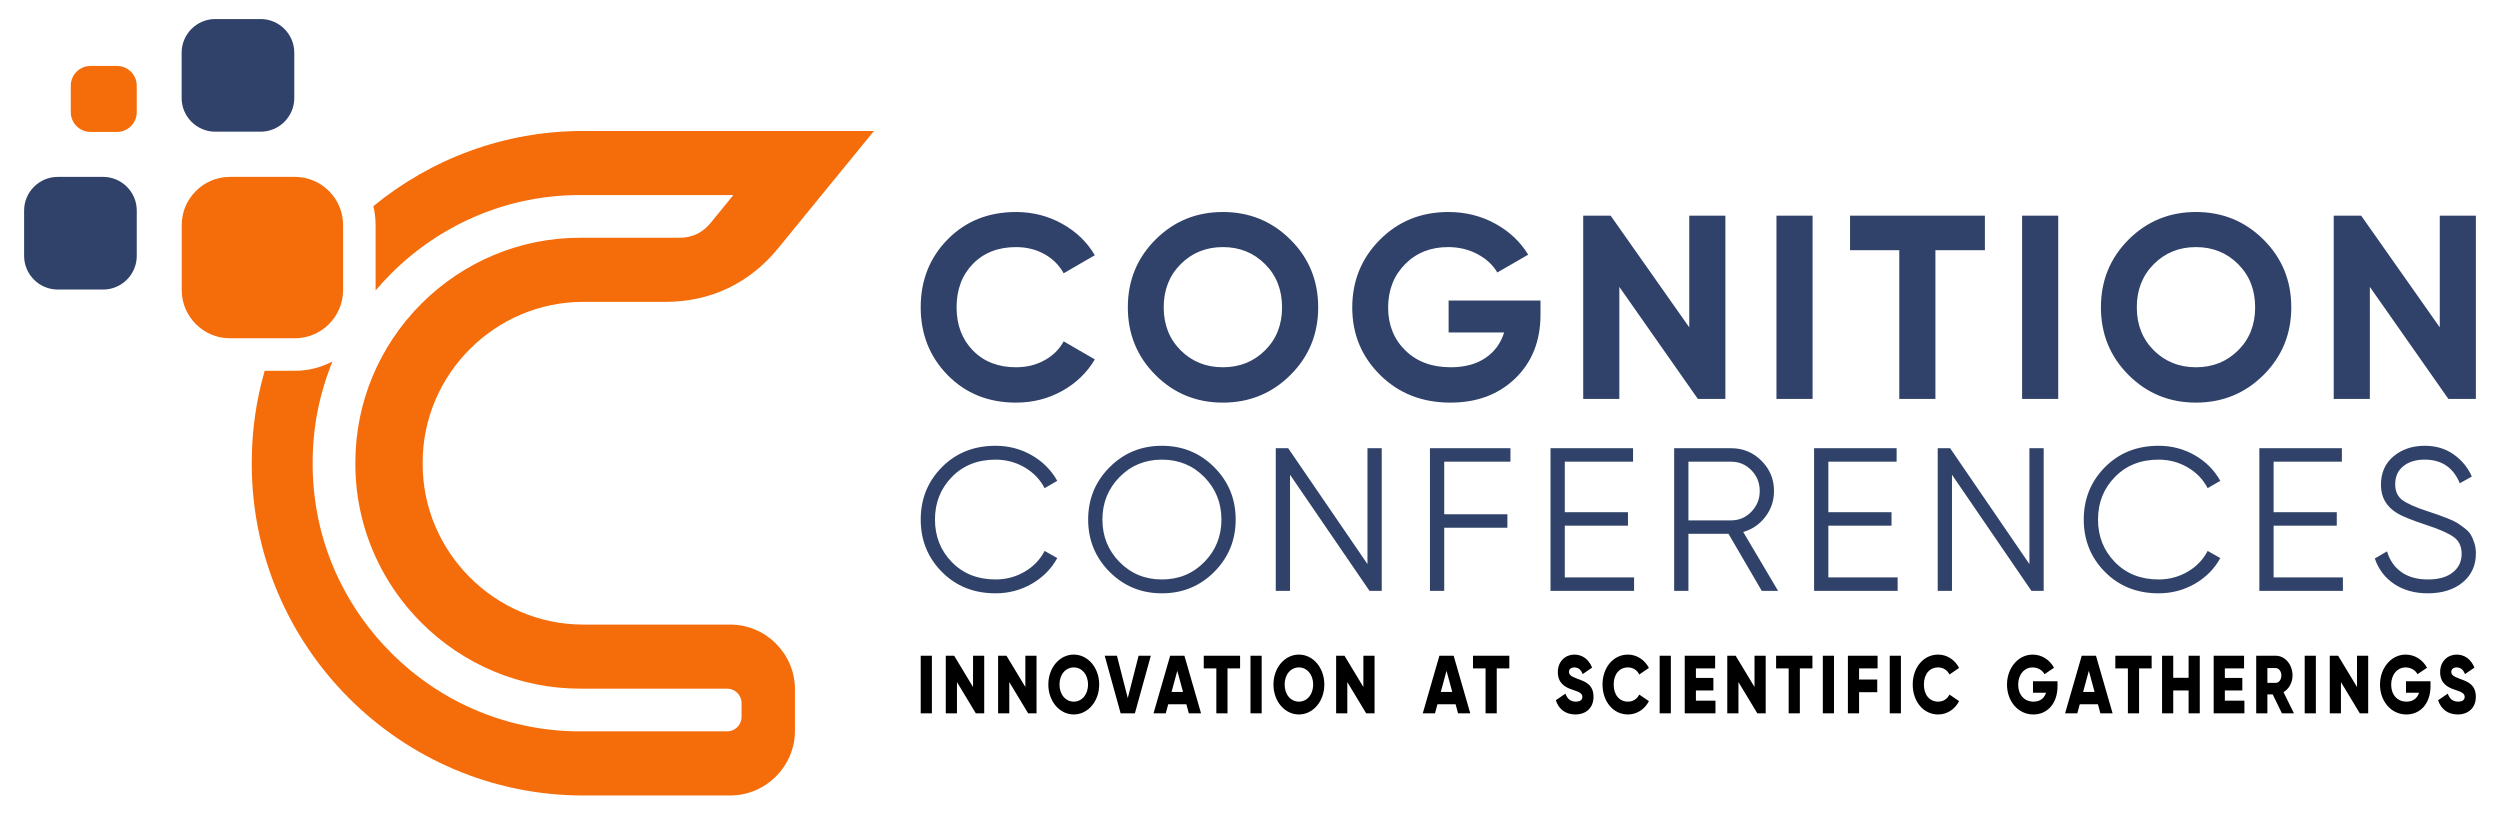
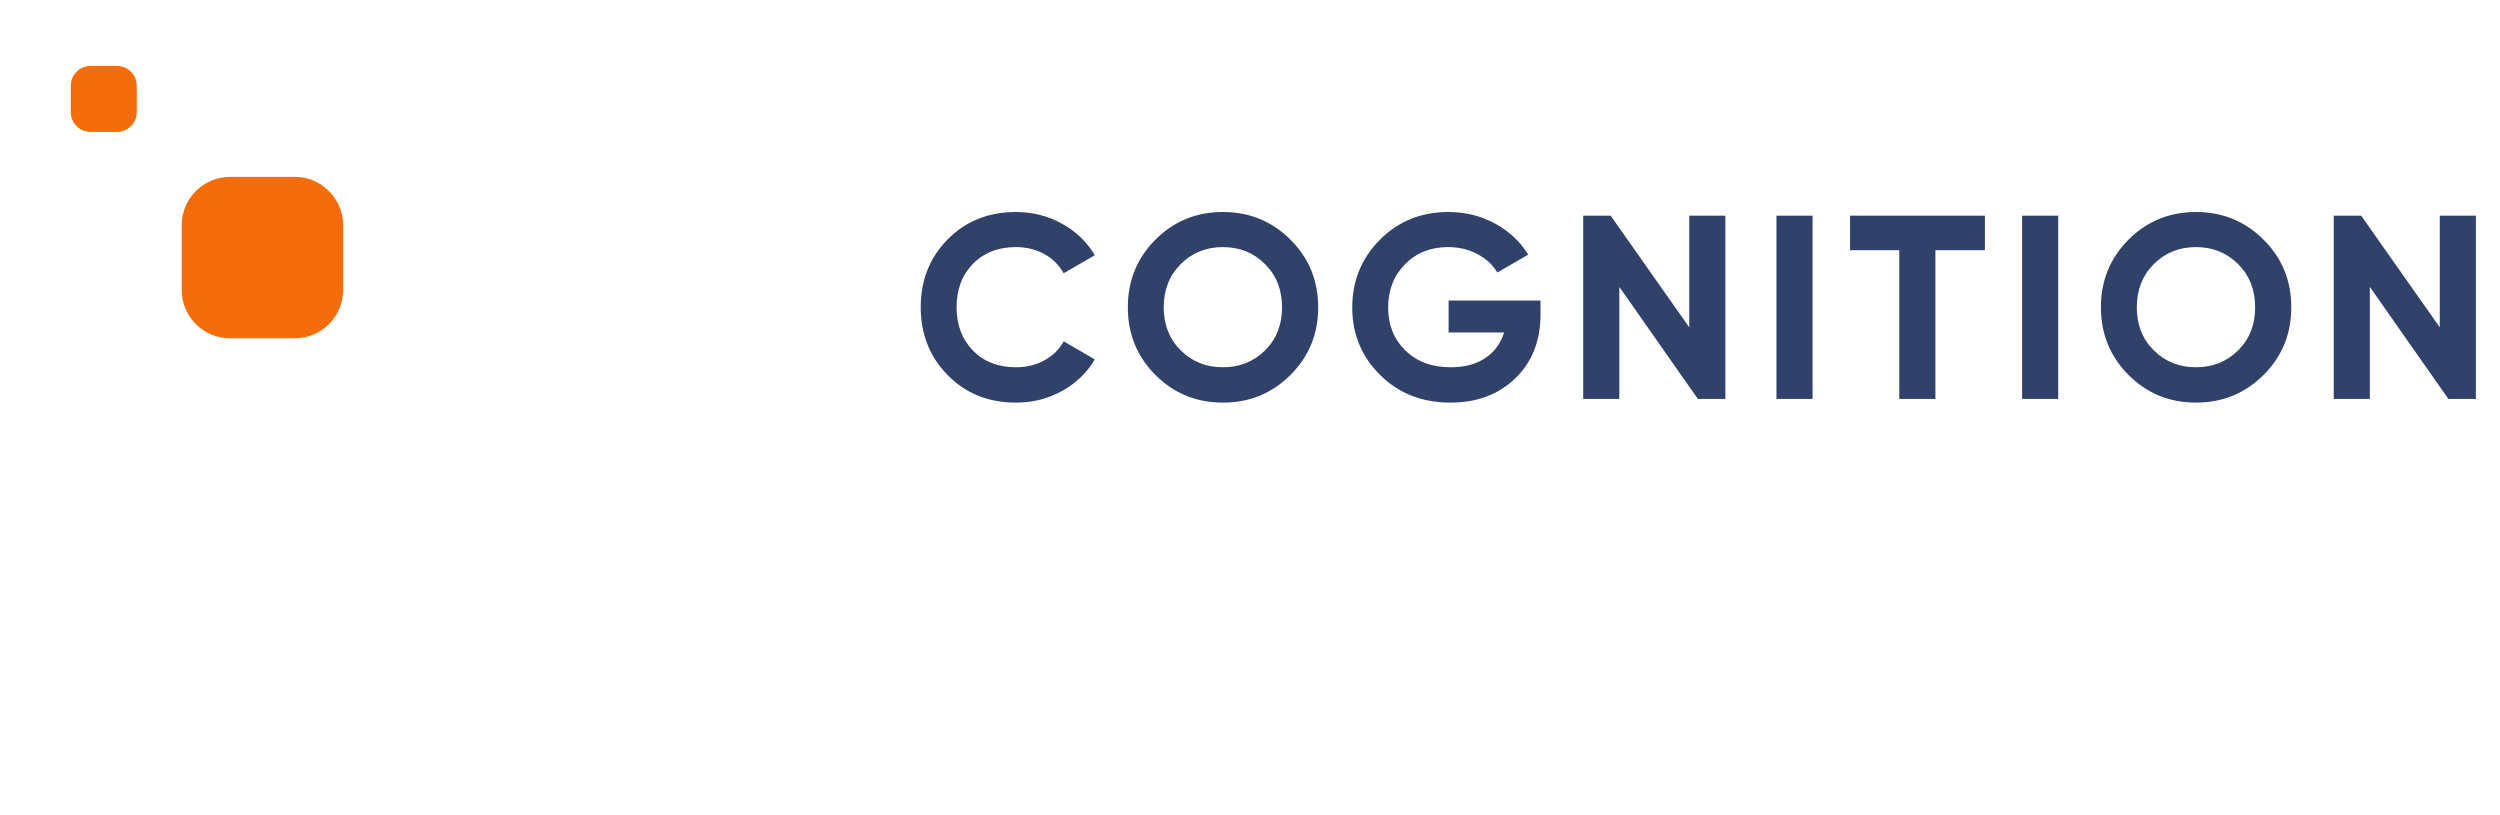
<svg xmlns="http://www.w3.org/2000/svg" xml:space="preserve" width="5.933in" height="1.933in" version="1.1" shape-rendering="geometricPrecision" text-rendering="geometricPrecision" image-rendering="optimizeQuality" fill-rule="evenodd" clip-rule="evenodd" viewBox="0 0 5933.33 1933.33">
  <g id="Layer_x0020_1">
    <g id="_2051710244656">
      <g>
        <path fill="#304269" fill-rule="nonzero" d="M2411.28 955.65c-65.46,0 -119.53,-21.75 -162.21,-65.26 -42.67,-43.5 -64.01,-97.16 -64.01,-160.96 0,-64.22 21.34,-117.98 64.01,-161.27 42.68,-43.3 96.74,-64.94 162.21,-64.94 39.36,0 75.72,9.22 109.07,27.65 33.35,18.44 59.35,43.4 77.99,74.89l-73.95 42.88c-10.78,-19.47 -26.1,-34.7 -45.99,-45.68 -19.89,-10.98 -42.26,-16.47 -67.12,-16.47 -42.26,0 -76.34,13.26 -102.23,39.77 -25.9,26.52 -38.84,60.91 -38.84,103.17 0,41.85 12.94,76.03 38.84,102.55 25.89,26.52 59.97,39.77 102.23,39.77 24.86,0 47.33,-5.49 67.43,-16.47 20.09,-10.98 35.32,-26 45.68,-45.06l73.95 42.88c-18.64,31.49 -44.54,56.45 -77.69,74.89 -33.14,18.44 -69.6,27.66 -109.38,27.66zm651.36 -65.57c-43.92,43.71 -97.37,65.57 -160.34,65.57 -62.98,0 -116.32,-21.85 -160.03,-65.57 -43.71,-43.71 -65.57,-97.26 -65.57,-160.65 0,-63.39 21.86,-116.94 65.57,-160.65 43.71,-43.71 97.06,-65.57 160.03,-65.57 62.98,0 116.43,21.85 160.34,65.57 43.92,43.71 65.88,97.26 65.88,160.65 0,63.39 -21.96,116.94 -65.88,160.65zm-260.4 -58.42c26.93,26.72 60.28,40.08 100.06,40.08 39.78,0 73.13,-13.36 100.06,-40.08 26.93,-26.72 40.39,-60.8 40.39,-102.24 0,-41.43 -13.46,-75.61 -40.39,-102.54 -26.93,-26.93 -60.28,-40.39 -100.06,-40.39 -39.78,0 -73.13,13.46 -100.06,40.39 -26.93,26.93 -40.39,61.11 -40.39,102.54 0,41.43 13.46,75.51 40.39,102.24zm853.97 -118.39l0 33.56c0,62.15 -19.89,112.49 -59.66,151.02 -39.78,38.53 -91.15,57.8 -154.13,57.8 -67.12,0 -122.74,-21.85 -166.87,-65.57 -44.13,-43.71 -66.19,-97.06 -66.19,-160.03 0,-63.39 21.86,-117.04 65.57,-160.96 43.71,-43.92 97.88,-65.88 162.52,-65.88 40.61,0 77.69,9.22 111.25,27.65 33.56,18.44 59.66,42.99 78.3,73.65l-73.33 42.26c-10.35,-17.82 -26,-32.32 -46.92,-43.5 -20.92,-11.19 -44.23,-16.78 -69.91,-16.78 -41.43,0 -75.51,13.57 -102.24,40.7 -26.72,27.14 -40.08,61.43 -40.08,102.85 0,41.02 13.57,74.89 40.7,101.61 27.14,26.72 63.08,40.08 107.83,40.08 33.15,0 60.59,-7.35 82.35,-22.06 21.75,-14.71 36.56,-34.91 44.44,-60.59l-131.76 0 0 -75.82 218.14 0zm353.05 -201.36l85.76 0 0 435.04 -65.25 0 -186.44 -265.99 0 265.99 -85.76 0 0 -435.04 65.15 0 186.55 265.06 0 -265.06zm207.01 0l85.76 0 0 435.04 -85.76 0 0 -435.04zm494.75 0l0 82.04 -117.46 0 0 353 -85.76 0 0 -353 -116.84 0 0 -82.04 320.06 0zm88.3 0l85.76 0 0 435.04 -85.76 0 0 -435.04zm573.06 378.17c-43.92,43.71 -97.37,65.57 -160.34,65.57 -62.98,0 -116.32,-21.85 -160.03,-65.57 -43.71,-43.71 -65.57,-97.26 -65.57,-160.65 0,-63.39 21.86,-116.94 65.57,-160.65 43.71,-43.71 97.06,-65.57 160.03,-65.57 62.98,0 116.43,21.85 160.34,65.57 43.92,43.71 65.88,97.26 65.88,160.65 0,63.39 -21.96,116.94 -65.88,160.65zm-260.4 -58.42c26.93,26.72 60.28,40.08 100.06,40.08 39.78,0 73.13,-13.36 100.06,-40.08 26.93,-26.72 40.39,-60.8 40.39,-102.24 0,-41.43 -13.46,-75.61 -40.39,-102.54 -26.93,-26.93 -60.28,-40.39 -100.06,-40.39 -39.78,0 -73.13,13.46 -100.06,40.39 -26.93,26.93 -40.39,61.11 -40.39,102.54 0,41.43 13.46,75.51 40.39,102.24zm678.71 -319.75l85.76 0 0 435.04 -65.25 0 -186.44 -265.99 0 265.99 -85.76 0 0 -435.04 65.15 0 186.55 265.06 0 -265.06z" />
-         <path fill="#304269" fill-rule="nonzero" d="M2362.58 1408.3c-51.27,0 -93.68,-16.93 -127.21,-50.79 -33.54,-33.86 -50.31,-75.3 -50.31,-124.31 0,-49.01 16.77,-90.45 50.31,-124.31 33.54,-33.86 75.94,-50.79 127.21,-50.79 31.28,0 59.98,7.5 86.1,22.49 26.12,15 46.27,35.23 60.46,60.7l-29.99 17.41c-10.64,-20.64 -26.44,-37.08 -47.41,-49.34 -20.96,-12.25 -44.02,-18.38 -69.17,-18.38 -42.24,0 -76.75,13.7 -103.51,41.11 -26.76,27.41 -40.15,61.11 -40.15,101.09 0,39.99 13.39,73.69 40.15,101.09 26.76,27.41 61.27,41.11 103.51,41.11 25.15,0 48.21,-6.13 69.17,-18.38 20.96,-12.25 36.76,-28.7 47.41,-49.33l29.99 16.93c-13.87,25.47 -33.94,45.79 -60.22,60.94 -26.28,15.16 -55.06,22.73 -86.34,22.73zm519.33 -51.03c-33.86,34.02 -75.3,51.03 -124.31,51.03 -49.01,0 -90.45,-17.01 -124.31,-51.03 -33.86,-34.02 -50.79,-75.38 -50.79,-124.07 0,-48.69 16.93,-90.05 50.79,-124.07 33.86,-34.02 75.3,-51.03 124.31,-51.03 49.02,0 90.45,17.01 124.31,51.03 33.85,34.02 50.78,75.38 50.78,124.07 0,48.69 -16.93,90.05 -50.78,124.07zm-224.92 -23.22c27.09,27.57 60.62,41.36 100.61,41.36 39.99,0 73.52,-13.79 100.61,-41.36 27.09,-27.57 40.63,-61.19 40.63,-100.85 0,-39.66 -13.54,-73.28 -40.63,-100.85 -27.09,-27.57 -60.62,-41.35 -100.61,-41.35 -39.98,0 -73.52,13.78 -100.61,41.35 -27.09,27.57 -40.63,61.19 -40.63,100.85 0,39.67 13.55,73.28 40.63,100.85zm588.49 -270.14l33.86 0 0 338.59 -29.02 0 -188.64 -275.71 0 275.71 -33.86 0 0 -338.59 29.5 0 188.16 274.98 0 -274.98zm339.39 31.92l-157.2 0 0 124.8 149.94 0 0 31.93 -149.94 0 0 149.94 -33.86 0 0 -338.59 191.06 0 0 31.92zm128.98 274.74l164.46 0 0 31.93 -198.31 0 0 -338.59 195.9 0 0 31.92 -162.04 0 0 119.96 149.94 0 0 31.93 -149.94 0 0 122.86zm467.57 31.93l-79 -135.44 -95.13 0 0 135.44 -33.86 0 0 -338.59 135.43 0c28.06,0 52,9.91 71.83,29.75 19.83,19.83 29.75,43.77 29.75,71.83 0,22.89 -6.85,43.29 -20.56,61.19 -13.7,17.9 -31.2,29.91 -52.48,36.04l82.71 139.79 -38.7 0zm-174.13 -306.67l0 139.31 101.57 0c18.7,0 34.67,-6.85 47.89,-20.56 13.22,-13.7 19.83,-30.07 19.83,-49.09 0,-19.35 -6.61,-35.79 -19.83,-49.34 -13.22,-13.54 -29.18,-20.31 -47.89,-20.31l-101.57 0zm332.14 274.74l164.46 0 0 31.93 -198.31 0 0 -338.59 195.9 0 0 31.92 -162.04 0 0 119.96 149.94 0 0 31.93 -149.94 0 0 122.86zm477.24 -306.66l33.86 0 0 338.59 -29.02 0 -188.64 -275.71 0 275.71 -33.86 0 0 -338.59 29.5 0 188.16 274.98 0 -274.98zm306.5 344.39c-51.27,0 -93.68,-16.93 -127.21,-50.79 -33.54,-33.86 -50.3,-75.3 -50.3,-124.31 0,-49.01 16.76,-90.45 50.3,-124.31 33.54,-33.86 75.94,-50.79 127.21,-50.79 31.28,0 59.98,7.5 86.1,22.49 26.12,15 46.27,35.23 60.46,60.7l-29.99 17.41c-10.64,-20.64 -26.44,-37.08 -47.41,-49.34 -20.96,-12.25 -44.02,-18.38 -69.17,-18.38 -42.24,0 -76.75,13.7 -103.51,41.11 -26.76,27.41 -40.15,61.11 -40.15,101.09 0,39.99 13.39,73.69 40.15,101.09 26.76,27.41 61.27,41.11 103.51,41.11 25.15,0 48.21,-6.13 69.17,-18.38 20.96,-12.25 36.76,-28.7 47.41,-49.33l29.99 16.93c-13.87,25.47 -33.94,45.79 -60.22,60.94 -26.28,15.16 -55.06,22.73 -86.34,22.73zm273.13 -37.73l164.46 0 0 31.93 -198.31 0 0 -338.59 195.9 0 0 31.92 -162.04 0 0 119.96 149.94 0 0 31.93 -149.94 0 0 122.86zm366 37.73c-30.96,0 -57.48,-7.33 -79.57,-22.01 -22.09,-14.67 -37.48,-34.91 -46.19,-60.7l29.02 -16.93c6.13,20.96 17.41,37.33 33.86,49.1 16.44,11.77 37.57,17.65 63.37,17.65 25.15,0 44.74,-5.56 58.77,-16.69 14.03,-11.12 21.04,-25.88 21.04,-44.26 0,-17.74 -6.45,-31.12 -19.35,-40.15 -12.9,-9.03 -34.18,-18.38 -63.85,-28.05 -35.15,-11.61 -58.37,-20.96 -69.65,-28.06 -25.8,-15.48 -38.7,-37.89 -38.7,-67.24 0,-28.7 10,-51.35 29.99,-67.96 20,-16.61 44.66,-24.91 74.01,-24.91 26.44,0 49.33,6.85 68.69,20.56 19.35,13.7 33.7,31.2 43.05,52.48l-28.54 15.96c-15.48,-37.41 -43.21,-56.11 -83.2,-56.11 -20.96,0 -37.89,5.16 -50.79,15.48 -12.9,10.32 -19.35,24.67 -19.35,43.05 0,16.77 5.81,29.34 17.41,37.73 11.61,8.38 30.8,16.93 57.56,25.63 12.26,4.19 21.04,7.18 26.36,8.95 5.32,1.78 13.06,4.68 23.22,8.71 10.16,4.03 17.66,7.57 22.49,10.64 4.84,3.06 10.72,7.25 17.66,12.57 6.93,5.32 11.93,10.64 14.99,15.96 3.06,5.32 5.81,11.77 8.22,19.35 2.42,7.57 3.63,15.72 3.63,24.43 0,28.7 -10.48,51.67 -31.44,68.93 -20.96,17.25 -48.53,25.88 -82.71,25.88z" />
-         <path fill="black" fill-rule="nonzero" d="M2185.06 1556.48l0 136.64 26.54 0 0 -136.64 -26.54 0zm1553.87 139.37c25.2,0 43.11,-15.61 43.11,-41.97 0,-28.89 -19.73,-36.11 -37.31,-42.36 -18.07,-6.44 -20.89,-10.74 -20.89,-16.98 0,-5.46 4.15,-10.35 12.44,-10.35 10.61,0 16.09,6.05 20.07,15.81l22.39 -15.42c-8.46,-20.11 -23.38,-30.84 -42.45,-30.84 -20.06,0 -38.97,15.23 -38.97,41.58 0,26.16 16.92,35.92 34.16,41.58 17.41,5.66 24.05,8.98 24.05,17.37 0,5.27 -3.15,11.13 -15.76,11.13 -13.1,0 -20.23,-7.61 -24.37,-18.93l-22.89 15.61c6.47,20.11 22.06,33.77 46.43,33.77zm1144.42 -78.86l-58.2 0 0 27.33 31.01 0c-4.15,13.07 -14.26,21.08 -29.68,21.08 -22.56,0 -36.48,-16.98 -36.48,-40.21 0,-24.01 14.59,-40.99 34.16,-40.99 13.1,0 23.55,7.03 28.36,16.01l22.56 -15.22c-9.78,-18.35 -28.52,-31.24 -50.74,-31.24 -34.16,0 -60.86,31.63 -60.86,71.25 0,39.24 26.2,70.86 62.69,70.86 32.5,0 57.21,-25.38 57.21,-67.15l0 -11.71zm-2574.09 -60.51l0 74.18 -44.78 -74.18 -19.9 0 0 136.64 26.54 0 0 -74.18 44.77 74.18 19.9 0 0 -136.64 -26.53 0zm124.19 0l0 74.18 -44.78 -74.18 -19.9 0 0 136.64 26.53 0 0 -74.18 44.78 74.18 19.9 0 0 -136.64 -26.53 0zm114.9 139.37c33.33,0 60.36,-30.84 60.36,-71.06 0,-40.21 -27.03,-71.06 -60.36,-71.06 -33.33,0 -60.36,30.84 -60.36,71.06 0,40.21 27.03,71.06 60.36,71.06zm0 -30.45c-18.9,0 -33.83,-16.2 -33.83,-40.6 0,-24.4 14.93,-40.6 33.83,-40.6 18.91,0 33.83,16.2 33.83,40.6 0,24.4 -14.93,40.6 -33.83,40.6zm111.26 27.72l33.83 0 37.81 -136.64 -29.02 0 -25.7 100.53 -25.7 -100.53 -29.02 0 37.81 136.64zm161.83 0l29.02 0 -39.47 -136.64 -33.83 0 -39.47 136.64 29.02 0 5.8 -21.47 43.12 0 5.8 21.47zm-40.96 -50.75l13.6 -50.17 13.6 50.17 -27.2 0zm162.66 -85.89l-86.23 0 0 30.06 29.85 0 0 106.58 26.53 0 0 -106.58 29.85 0 0 -30.06zm24.69 0l0 136.64 26.54 0 0 -136.64 -26.54 0zm114.91 139.37c33.33,0 60.36,-30.84 60.36,-71.06 0,-40.21 -27.03,-71.06 -60.36,-71.06 -33.33,0 -60.37,30.84 -60.37,71.06 0,40.21 27.03,71.06 60.37,71.06zm0 -30.45c-18.91,0 -33.83,-16.2 -33.83,-40.6 0,-24.4 14.93,-40.6 33.83,-40.6 18.91,0 33.83,16.2 33.83,40.6 0,24.4 -14.92,40.6 -33.83,40.6zm153.04 -108.92l0 74.18 -44.77 -74.18 -19.9 0 0 136.64 26.54 0 0 -74.18 44.77 74.18 19.9 0 0 -136.64 -26.54 0zm224.72 136.64l29.02 0 -39.47 -136.64 -33.83 0 -39.47 136.64 29.02 0 5.8 -21.47 43.12 0 5.8 21.47zm-40.96 -50.75l13.6 -50.17 13.6 50.17 -27.2 0zm162.66 -85.89l-86.23 0 0 30.06 29.85 0 0 106.58 26.53 0 0 -106.58 29.85 0 0 -30.06zm281.58 139.37c21.23,0 39.8,-12.3 49.75,-31.62l-22.89 -15.62c-4.98,10.54 -15.09,16.79 -26.87,16.79 -20.56,0 -33.83,-16.2 -33.83,-40.6 0,-24.4 13.26,-40.6 33.83,-40.6 11.78,0 21.72,6.25 26.87,16.79l22.89 -15.61c-10.12,-19.33 -28.69,-31.63 -49.75,-31.63 -34.99,0 -60.36,30.84 -60.36,71.06 0,40.21 25.37,71.06 60.36,71.06zm75.27 -139.37l0 136.64 26.54 0 0 -136.64 -26.54 0zm86.05 106.58l0 -24.2 41.46 0 0 -29.67 -41.46 0 0 -22.65 45.6 0 0 -30.06 -72.14 0 0 136.64 72.97 0 0 -30.06 -46.43 0zm139.11 -106.58l0 74.18 -44.78 -74.18 -19.9 0 0 136.64 26.54 0 0 -74.18 44.77 74.18 19.9 0 0 -136.64 -26.53 0zm137.45 0l-86.23 0 0 30.06 29.85 0 0 106.58 26.53 0 0 -106.58 29.85 0 0 -30.06zm24.69 0l0 136.64 26.53 0 0 -136.64 -26.53 0zm129.99 30.06l0 -30.06 -70.48 0 0 136.64 26.53 0 0 -50.17 43.12 0 0 -30.06 -43.12 0 0 -26.35 43.94 0zm28.84 -30.06l0 136.64 26.53 0 0 -136.64 -26.53 0zm114.9 139.37c21.23,0 39.8,-12.3 49.75,-31.62l-22.88 -15.62c-4.98,10.54 -15.09,16.79 -26.87,16.79 -20.56,0 -33.83,-16.2 -33.83,-40.6 0,-24.4 13.26,-40.6 33.83,-40.6 11.78,0 21.72,6.25 26.87,16.79l22.88 -15.61c-10.11,-19.33 -28.69,-31.63 -49.75,-31.63 -34.99,0 -60.36,30.84 -60.36,71.06 0,40.21 25.37,71.06 60.36,71.06zm385.06 -2.73l29.02 0 -39.47 -136.64 -33.83 0 -39.47 136.64 29.02 0 5.8 -21.47 43.12 0 5.8 21.47zm-40.96 -50.75l13.6 -50.17 13.6 50.17 -27.2 0zm162.66 -85.89l-86.23 0 0 30.06 29.85 0 0 106.58 26.53 0 0 -106.58 29.85 0 0 -30.06zm87.71 0l0 52.31 -36.48 0 0 -52.31 -26.53 0 0 136.64 26.53 0 0 -54.27 36.48 0 0 54.27 26.53 0 0 -136.64 -26.53 0zm86.05 106.58l0 -24.2 41.46 0 0 -29.67 -41.46 0 0 -22.65 45.61 0 0 -30.06 -72.14 0 0 136.64 72.96 0 0 -30.06 -46.43 0zm135.46 30.06l28.52 0 -24.71 -50.17c12.77,-7.61 21.39,-22.84 21.39,-39.63 0,-25.96 -17.74,-46.85 -39.8,-46.85l-46.43 0 0 136.64 26.53 0 0 -44.9 12.6 0 21.89 44.9zm-34.49 -107.36l19.9 0c7.3,0 13.26,7.61 13.26,17.57 0,9.96 -5.97,17.57 -13.26,17.57l-19.9 0 0 -35.14zm88.54 -29.28l0 136.64 26.53 0 0 -136.64 -26.53 0zm124.19 0l0 74.18 -44.77 -74.18 -19.9 0 0 136.64 26.53 0 0 -74.18 44.78 74.18 19.9 0 0 -136.64 -26.53 0zm174.44 60.51l-58.2 0 0 27.33 31.01 0c-4.15,13.07 -14.26,21.08 -29.68,21.08 -22.56,0 -36.48,-16.98 -36.48,-40.21 0,-24.01 14.59,-40.99 34.16,-40.99 13.1,0 23.55,7.03 28.36,16.01l22.55 -15.22c-9.78,-18.35 -28.52,-31.24 -50.74,-31.24 -34.16,0 -60.86,31.63 -60.86,71.25 0,39.24 26.2,70.86 62.69,70.86 32.5,0 57.21,-25.38 57.21,-67.15l0 -11.71zm64.49 78.86c25.2,0 43.11,-15.61 43.11,-41.97 0,-28.89 -19.73,-36.11 -37.31,-42.36 -18.08,-6.44 -20.89,-10.74 -20.89,-16.98 0,-5.46 4.15,-10.35 12.44,-10.35 10.61,0 16.09,6.05 20.07,15.81l22.38 -15.42c-8.45,-20.11 -23.38,-30.84 -42.45,-30.84 -20.07,0 -38.97,15.23 -38.97,41.58 0,26.16 16.92,35.92 34.16,41.58 17.41,5.66 24.05,8.98 24.05,17.37 0,5.27 -3.15,11.13 -15.76,11.13 -13.1,0 -20.23,-7.61 -24.37,-18.93l-22.89 15.61c6.46,20.11 22.06,33.77 46.43,33.77z" />
      </g>
      <g>
-         <path fill="#304269" d="M510.59 45.18l107.78 0c43.9,0 79.81,35.91 79.81,79.81l0 107.78c0,43.9 -35.91,79.81 -79.81,79.81l-107.78 0c-43.9,0 -79.81,-35.91 -79.81,-79.81l0 -107.78c0,-43.9 35.91,-79.81 79.81,-79.81z" />
-         <path fill="#304269" d="M136.69 419.87l107.78 0c43.9,0 79.81,35.91 79.81,79.81l0 107.78c0,43.9 -35.91,79.81 -79.81,79.81l-107.78 0c-43.9,0 -79.81,-35.91 -79.81,-79.81l0 -107.78c0,-43.9 35.91,-79.81 79.81,-79.81z" />
-         <path fill="#F56C0A" fill-rule="nonzero" d="M1383.73 310.9l690.32 0 -227.53 278.56c-67.96,83.21 -160.47,127.09 -267.91,127.09l-194.89 0c-104.52,0 -199.69,42.91 -268.8,112.02 -69.11,69.11 -112.02,164.28 -112.02,268.8l0 4.3c0,104.52 42.91,199.69 112.02,268.8 69.11,69.11 164.28,112.02 268.8,112.02l349.09 0c84.69,0 153.76,69.07 153.76,153.76l0 98.13c0,84.69 -69.07,153.76 -153.76,153.76l-349.09 0c-216.49,0 -413.17,-88.42 -555.61,-230.87 -142.45,-142.44 -230.87,-339.12 -230.87,-555.61l0 -4.3c0,-75.31 10.71,-148.21 30.66,-217.27l71.8 0c32.12,0 62.45,-8.02 89.11,-22.15 -1.8,4.38 -3.55,8.8 -5.25,13.22 -6.95,18.13 -13.06,36.62 -18.29,55.42l-1.6 5.8 -1.43 5.35 -1.28 4.99 -1.27 5.11 -1.87 7.89 -0.98 4.33 -1.66 7.72 -0.64 3.1 -1.51 7.63 -1.37 7.39 -1.33 7.7 -1.21 7.57 -0.97 6.59 -0.24 1.74c-0.28,2.01 -0.56,4.02 -0.82,6.04l-0.96 7.86 -1.03 9.31 -0.78 8.16c-0.23,2.59 -0.44,5.16 -0.54,6.37l-0.02 0.22c-0.22,3.3 -0.46,6.59 -0.69,9.88l-0.05 0.65c-0.16,2.25 -0.26,4.51 -0.38,6.76l-0.04 0.76c-0.13,2.37 -0.22,4.76 -0.31,7.14l-0.02 0.4c-0.09,2.52 -0.17,5.04 -0.24,7.56l-0.02 0.53c-0.06,2.45 -0.11,4.92 -0.15,7.37l-0 0.44c-0.03,2.8 -0.06,5.6 -0.06,8.4l0 4.3c0,2.52 0.02,5.03 0.04,7.54l0.01 0.93c0.02,2.18 0.06,4.35 0.12,6.53l0.03 0.8 0.02 1.22c0.08,2.65 0.17,5.3 0.26,7.96l0.01 0.29c0.08,2.23 0.2,4.45 0.31,6.68l0.03 0.67c0.15,2.8 0.33,5.6 0.48,8.4 0.15,2.31 0.31,4.61 0.48,6.92l0.07 1.01c0.17,2.09 0.34,4.19 0.52,6.28l0.28 3.13 0.72 7.38 0.8 7.32 0.65 5.41c17.1,140.24 81.7,269.82 181.46,369.57 119.24,119.24 279.26,186.31 448.03,186.31l349.46 0c18.84,0 34.21,-15.37 34.21,-34.21l0 -32.97c0,-18.84 -15.37,-34.21 -34.21,-34.21l-349.46 0c-141.6,0 -276.36,-56.57 -376.37,-156.58 -66.59,-66.59 -114.87,-149.57 -138.92,-240.69l-1.69 -6.52 -1.98 -8.19 -1.89 -8.24 -0.23 -1.16 -0.65 -3.05 -2.06 -10.34 -0.76 -4.05 -1.46 -8.52 -1.34 -8.62 -1.46 -10.76 -0.75 -6.21 -0.68 -6.33 -0.65 -6.76c-0.32,-3.73 -0.6,-7.47 -0.87,-11.21l-0.24 -3.7 -0.28 -5.13c-0.22,-4.41 -0.39,-8.81 -0.5,-13.22l-0.15 -7.76 -0.03 -5.91 0 -4.3c0,-141.6 56.57,-276.36 156.58,-376.37 100.02,-100.02 234.77,-156.58 376.37,-156.58l236.89 0c29.2,0 54.33,-11.92 72.8,-34.53l54.61 -66.86 -364.3 0c-2.34,0 -4.69,0 -7.03,0.04l-7.7 0.14 -8.08 0.24 -2.74 0.11 -7.41 0.33 -7.58 0.44 -10.17 0.72c-2.13,0.15 -4.27,0.37 -6.41,0.54 -1.94,0.17 -3.89,0.35 -5.83,0.56l-8.06 0.86 -7.54 0.89 -7.65 1 -3.07 0.43 -8.32 1.24c-1.8,0.27 -3.6,0.58 -5.4,0.87l-1.63 0.26c-2.01,0.34 -4.03,0.67 -6.03,1.04l-7.45 1.37 -7.49 1.48 -3.38 0.69 -7.58 1.63 -6.67 1.51 -7.61 1.82 -8.28 2.09c-1.83,0.46 -3.65,0.96 -5.47,1.45l-6.75 1.87 -6.83 1.97 -7.39 2.23 -6.72 2.11 -4.13 1.33 -6.38 2.13 -3.48 1.2c-2.91,1 -5.81,2.04 -8.7,3.08l-1.01 0.36 -6.71 2.5 -6.98 2.69 -6.29 2.5 -4.76 1.95 -6.03 2.52 -3.11 1.34c-4.94,2.13 -9.85,4.33 -14.74,6.59l-1.1 0.51 -6.07 2.86 -6.9 3.36 -6.55 3.27 -3.7 1.89 -6.43 3.37 -1.5 0.8c-7.22,3.89 -14.41,7.87 -21.49,12.02l-1.96 1.14c-1.54,0.91 -3.06,1.83 -4.59,2.74l-4.94 3 -7.36 4.58c-1.43,0.91 -2.87,1.81 -4.3,2.74l-1.96 1.27c-4.79,3.11 -9.55,6.28 -14.26,9.52l-0.73 0.49 -5.59 3.91 -4.42 3.14 -6.8 4.95 -4.49 3.34 -5.39 4.09 -1.44 1.12c-4.93,3.82 -9.81,7.71 -14.64,11.66l-0.17 0.13c-16.24,13.33 -31.83,27.46 -46.7,42.32 -12.87,12.88 -25.18,26.27 -36.89,40.13l-0.01 0.02 0.01 -0.91 0 -154.37c0,-15.41 -1.86,-30.41 -5.34,-44.79 135.76,-111.43 309.28,-178.52 497.85,-178.52z" />
        <path fill="#F56C0A" d="M545.32 419.87l154.38 0c62.89,0 114.34,51.45 114.34,114.34l0 154.38c0,62.89 -51.45,114.34 -114.34,114.34l-154.38 0c-62.89,0 -114.34,-51.45 -114.34,-114.34l0 -154.38c0,-62.89 51.45,-114.34 114.34,-114.34z" />
        <path fill="#F56C0A" d="M214.4 156.56l63.1 0c25.7,0 46.73,21.03 46.73,46.73l0 63.1c0,25.7 -21.03,46.73 -46.73,46.73l-63.1 0c-25.7,0 -46.73,-21.03 -46.73,-46.73l0 -63.1c0,-25.7 21.03,-46.73 46.73,-46.73z" />
      </g>
    </g>
  </g>
</svg>